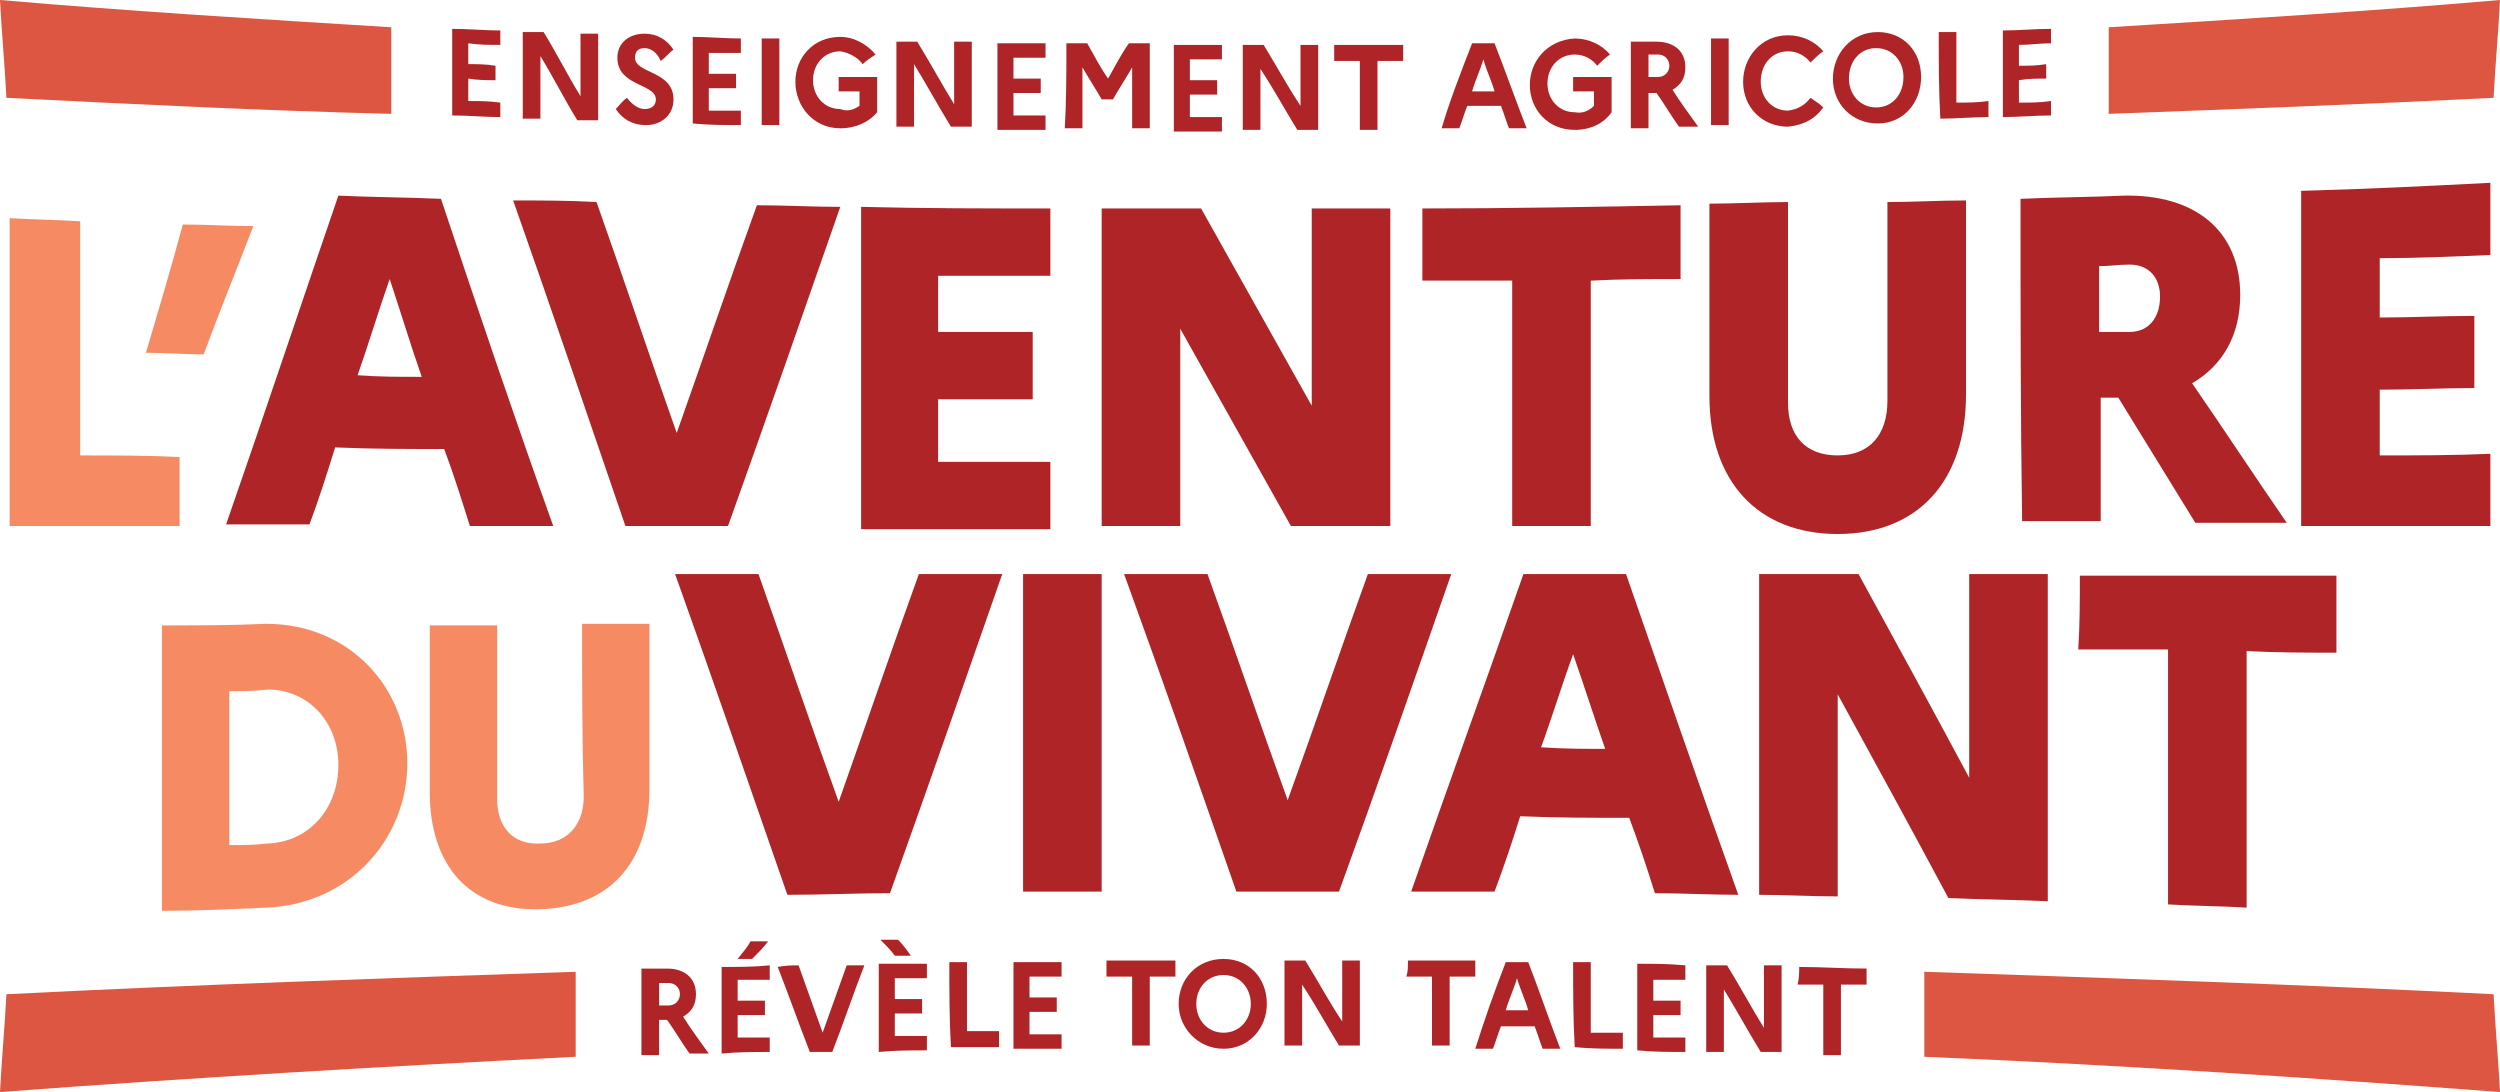
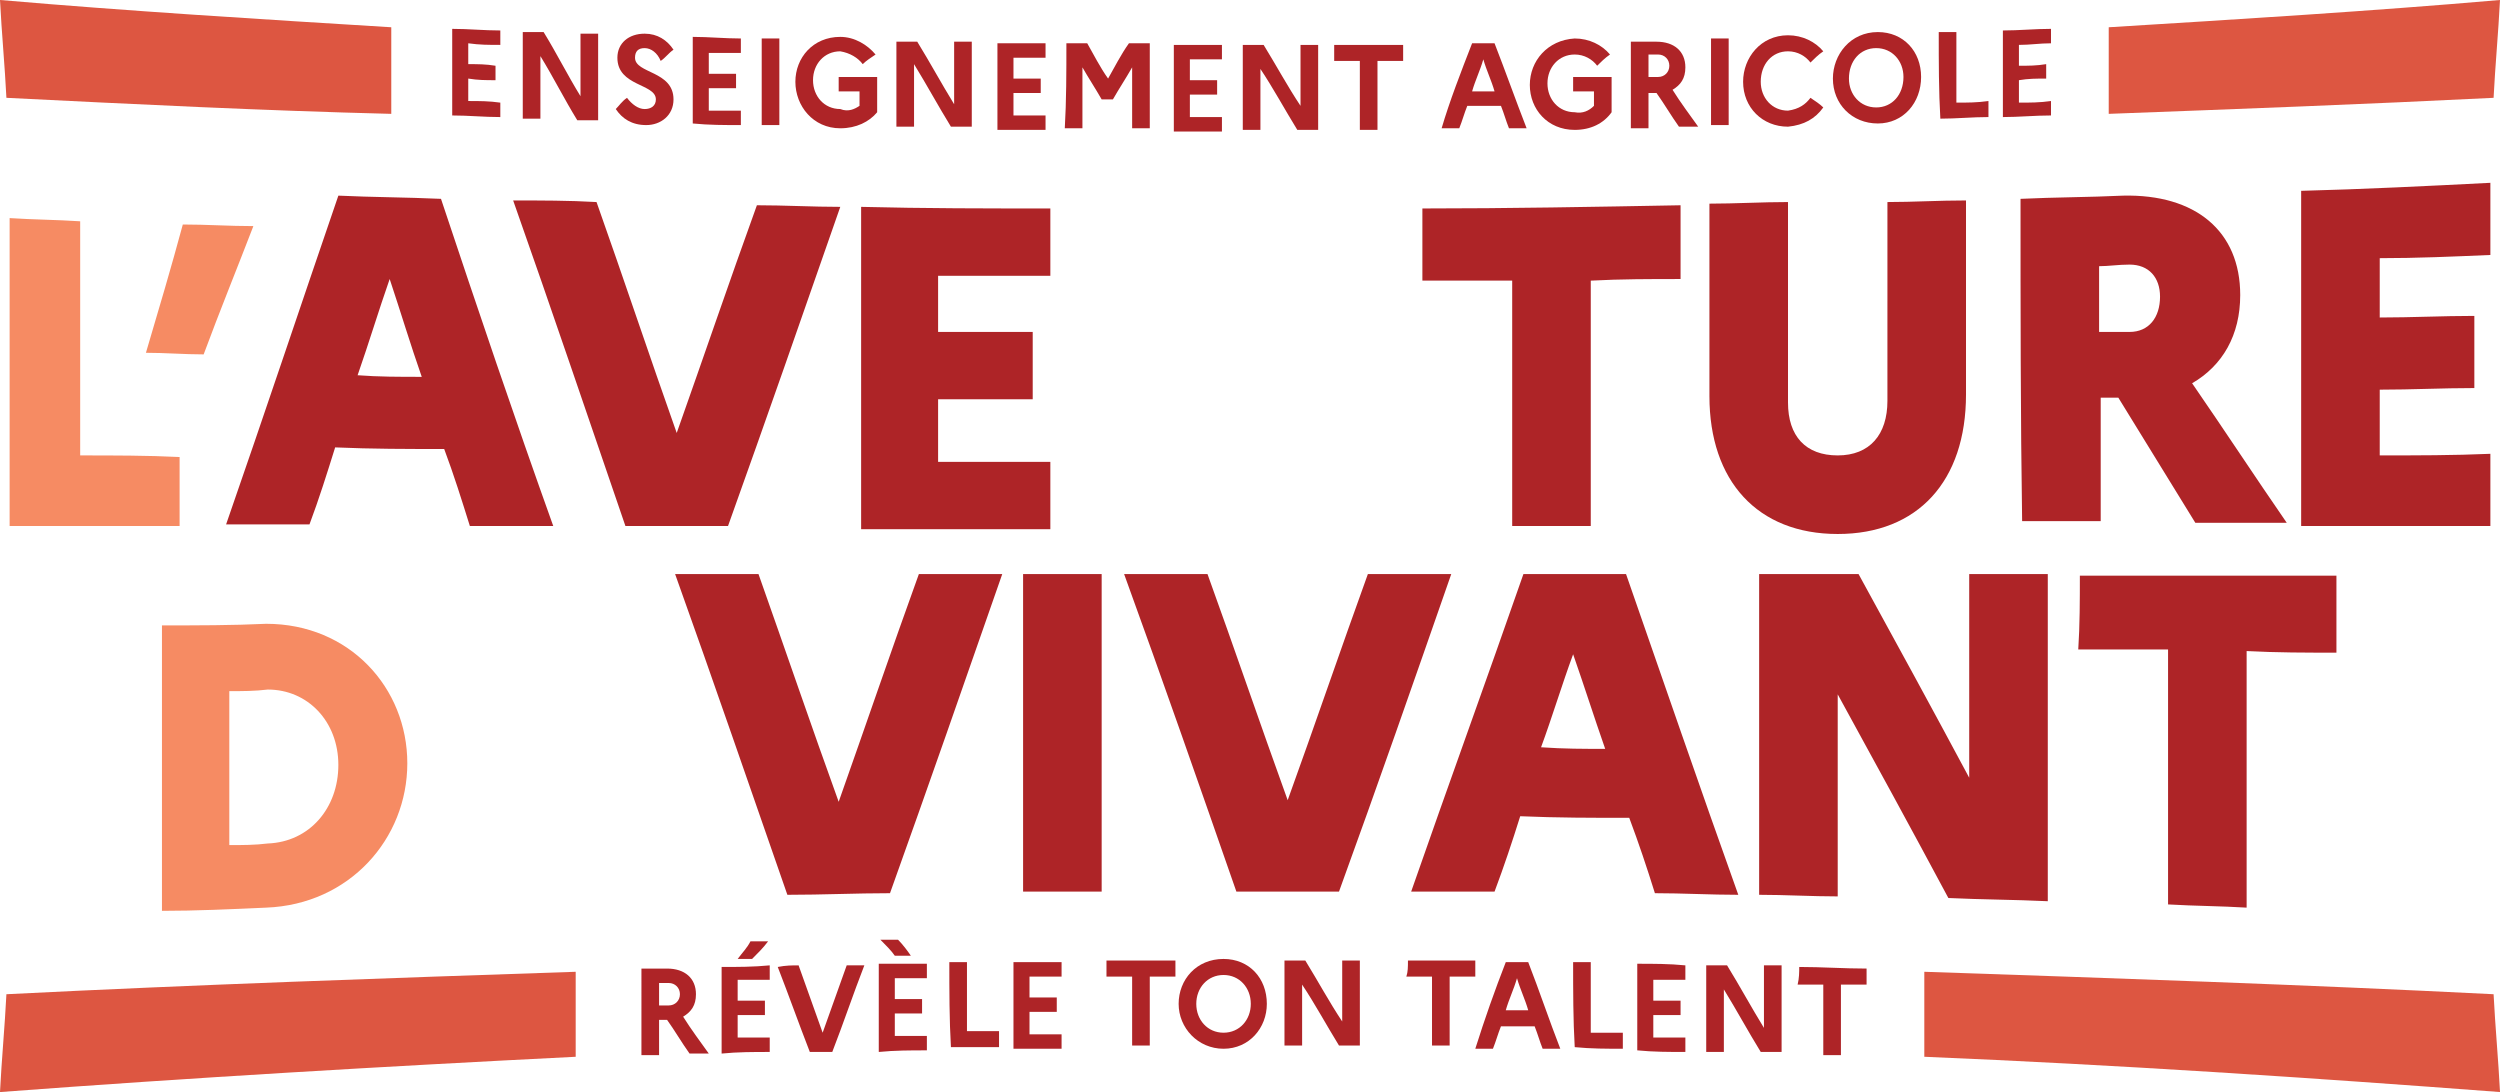
<svg xmlns="http://www.w3.org/2000/svg" version="1.1" id="Calque_1" x="0px" y="0px" viewBox="0 0 155.9 68.1" style="enable-background:new 0 0 155.9 68.1;" xml:space="preserve">
  <style type="text/css">
	.st0{fill:#F68B63;}
	.st1{fill:#AE2427;}
	.st2{fill:#DD5641;}
</style>
  <g>
    <g>
      <path class="st0" d="M0.6,13.6c1.5,0.1,2.9,0.1,4.4,0.2c0,4.9,0,9.7,0,14.6c2.1,0,4.2,0,6.2,0.1c0,1.4,0,2.9,0,4.3    c-3.5,0-7.1,0-10.6,0C0.6,26.3,0.6,20,0.6,13.6z" />
      <path class="st0" d="M9.1,22c0.8-2.7,1.6-5.4,2.3-8c1.5,0,2.9,0.1,4.4,0.1c-1,2.6-2.1,5.3-3.1,8C11.5,22.1,10.3,22,9.1,22z" />
    </g>
    <g>
      <path class="st0" d="M10.1,39c2.2,0,4.4,0,6.5-0.1c5.2,0,8.8,4,8.8,8.7c0,4.7-3.6,8.8-8.8,9c-2.2,0.1-4.4,0.2-6.5,0.2    C10.1,51,10.1,45,10.1,39z M14.3,43.1c0,3.2,0,6.4,0,9.6c0.8,0,1.6,0,2.4-0.1c2.6-0.1,4.4-2.2,4.4-4.9c0-2.7-1.9-4.7-4.4-4.7    C15.9,43.1,15.1,43.1,14.3,43.1z" />
-       <path class="st0" d="M36.3,38.9c1.4,0,2.8,0,4.2,0c0,3.4,0,6.9,0,10.3c0,4.6-2.5,7.4-6.9,7.5c-4.3,0.1-6.8-2.7-6.8-7.3    c0-3.5,0-7,0-10.4c1.4,0,2.8,0,4.2,0c0,3.6,0,7.2,0,10.8c0,1.8,1,2.9,2.7,2.8c1.7,0,2.7-1.2,2.7-2.9C36.3,46,36.3,42.5,36.3,38.9z    " />
    </g>
  </g>
  <g>
    <g>
      <path class="st1" d="M21.1,12.2c2.1,0.1,4.2,0.1,6.4,0.2c2.3,6.9,4.6,13.7,7,20.4c-1.7,0-3.5,0-5.2,0c-0.5-1.6-1-3.2-1.6-4.8    c-2.3,0-4.5,0-6.8-0.1c-0.5,1.6-1,3.2-1.6,4.8c-1.7,0-3.4,0-5.2,0C16.5,25.8,18.8,18.9,21.1,12.2z M26.3,23.5c-0.7-2-1.3-4-2-6.1    c-0.7,2-1.3,4-2,6C23.6,23.5,24.9,23.5,26.3,23.5z" />
      <path class="st1" d="M37.2,12.6c1.7,4.8,3.3,9.6,5,14.4c1.7-4.8,3.3-9.5,5-14.2c1.7,0,3.5,0.1,5.2,0.1c-2.3,6.6-4.6,13.2-7,19.9    c-2.1,0-4.2,0-6.4,0c-2.3-6.7-4.6-13.5-7-20.3C33.7,12.5,35.5,12.5,37.2,12.6z" />
      <path class="st1" d="M53.7,12.9c3.9,0.1,7.9,0.1,11.8,0.1c0,1.4,0,2.8,0,4.2c-2.3,0-4.6,0-7,0c0,1.2,0,2.3,0,3.5c2,0,3.9,0,5.9,0    c0,1.4,0,2.8,0,4.2c-2,0-3.9,0-5.9,0c0,1.3,0,2.6,0,3.9c2.3,0,4.6,0,7,0c0,1.4,0,2.8,0,4.2c-3.9,0-7.9,0-11.8,0    C53.7,26.1,53.7,19.5,53.7,12.9z" />
-       <path class="st1" d="M68.7,13c2.1,0,4.1,0,6.2,0c2.3,4.1,4.6,8.2,6.9,12.3c0-4.1,0-8.2,0-12.3c1.6,0,3.3,0,4.9,0    c0,6.6,0,13.2,0,19.8c-2.1,0-4.1,0-6.2,0c-2.3-4.1-4.6-8.2-6.9-12.3c0,4.1,0,8.2,0,12.3c-1.6,0-3.3,0-4.9,0    C68.7,26.2,68.7,19.6,68.7,13z" />
      <path class="st1" d="M88.7,13c5.4,0,10.7-0.1,16.1-0.2c0,1.5,0,3.1,0,4.6c-1.9,0-3.7,0-5.6,0.1c0,5.1,0,10.2,0,15.3    c-1.6,0-3.3,0-4.9,0c0-5.1,0-10.2,0-15.3c-1.9,0-3.7,0-5.6,0C88.7,16,88.7,14.5,88.7,13z" />
      <path class="st1" d="M117.7,12.6c1.6,0,3.2-0.1,4.9-0.1c0,4,0,8.1,0,12.1c0,5.4-3,8.7-8,8.7c-5,0-8-3.3-8-8.6c0-4,0-8,0-12    c1.6,0,3.3-0.1,4.9-0.1c0,4.2,0,8.3,0,12.5c0,2.1,1.1,3.3,3.1,3.3c2,0,3.1-1.3,3.1-3.4C117.7,21,117.7,16.8,117.7,12.6z" />
      <path class="st1" d="M126,12.4c2.1-0.1,4.3-0.1,6.4-0.2c4.5-0.1,7.3,2.2,7.3,6.2c0,2.5-1.1,4.4-3,5.5c2,2.9,3.9,5.8,5.9,8.7    c-1.9,0-3.8,0-5.7,0c-1.6-2.6-3.2-5.2-4.8-7.8c-0.4,0-0.8,0-1.1,0c0,2.6,0,5.2,0,7.7c-1.6,0-3.2,0-4.9,0C126,26,126,19.2,126,12.4    z M130.9,16.6c0,1.4,0,2.7,0,4.1c0.6,0,1.2,0,1.9,0c1.2,0,1.9-0.9,1.9-2.2c0-1.2-0.7-2-1.9-2C132.1,16.5,131.5,16.6,130.9,16.6z" />
      <path class="st1" d="M143.5,11.9c3.9-0.1,7.9-0.3,11.8-0.5c0,1.5,0,3,0,4.5c-2.3,0.1-4.6,0.2-6.9,0.2c0,1.2,0,2.5,0,3.7    c2,0,3.9-0.1,5.9-0.1c0,1.5,0,3,0,4.5c-2,0-3.9,0.1-5.9,0.1c0,1.4,0,2.7,0,4.1c2.3,0,4.6,0,6.9-0.1c0,1.5,0,3,0,4.5    c-3.9,0-7.9,0-11.8,0C143.5,25.8,143.5,18.8,143.5,11.9z" />
    </g>
    <g>
      <path class="st1" d="M47.3,35.8c1.7,4.8,3.3,9.5,5,14.2c1.7-4.8,3.3-9.5,5-14.2c1.7,0,3.5,0,5.2,0c-2.3,6.6-4.6,13.2-7,19.9    c-2.1,0-4.2,0.1-6.4,0.1c-2.3-6.6-4.6-13.3-7-20C43.8,35.8,45.5,35.8,47.3,35.8z" />
      <path class="st1" d="M63.8,35.8c1.6,0,3.3,0,4.9,0c0,6.6,0,13.2,0,19.8c-1.6,0-3.3,0-4.9,0C63.8,49,63.8,42.4,63.8,35.8z" />
      <path class="st1" d="M75.3,35.8c1.7,4.7,3.3,9.4,5,14.1c1.7-4.7,3.3-9.4,5-14.1c1.7,0,3.5,0,5.2,0c-2.3,6.6-4.6,13.2-7,19.8    c-2.1,0-4.2,0-6.4,0c-2.3-6.6-4.6-13.2-7-19.8C71.9,35.8,73.6,35.8,75.3,35.8z" />
      <path class="st1" d="M95,35.8c2.1,0,4.2,0,6.4,0c2.3,6.6,4.6,13.3,7,20c-1.7,0-3.5-0.1-5.2-0.1c-0.5-1.6-1-3.1-1.6-4.7    c-2.3,0-4.5,0-6.8-0.1c-0.5,1.6-1,3.1-1.6,4.7c-1.7,0-3.5,0-5.2,0C90.3,49,92.7,42.4,95,35.8z M100.1,46.7c-0.7-2-1.3-3.9-2-5.9    c-0.7,1.9-1.3,3.9-2,5.8C97.5,46.7,98.8,46.7,100.1,46.7z" />
      <path class="st1" d="M109.7,35.8c2.1,0,4.1,0,6.2,0c2.3,4.2,4.6,8.4,6.9,12.7c0-4.2,0-8.4,0-12.7c1.6,0,3.2,0,4.9,0    c0,6.8,0,13.6,0,20.4c-2.1-0.1-4.1-0.1-6.2-0.2c-2.3-4.3-4.6-8.5-6.9-12.7c0,4.2,0,8.4,0,12.6c-1.6,0-3.3-0.1-4.9-0.1    C109.7,49.2,109.7,42.5,109.7,35.8z" />
      <path class="st1" d="M129.7,35.9c5.3,0,10.7,0,16,0c0,1.6,0,3.2,0,4.8c-1.9,0-3.7,0-5.6-0.1c0,5.3,0,10.6,0,16    c-1.6-0.1-3.2-0.1-4.9-0.2c0-5.3,0-10.6,0-15.9c-1.9,0-3.7,0-5.6,0C129.7,39,129.7,37.4,129.7,35.9z" />
    </g>
    <g>
      <path class="st1" d="M28.2,1.8c1,0,2,0.1,3,0.1c0,0.3,0,0.6,0,0.9c-0.7,0-1.3,0-2-0.1c0,0.4,0,0.9,0,1.3c0.6,0,1.1,0,1.7,0.1    c0,0.3,0,0.6,0,0.9c-0.6,0-1.1,0-1.7-0.1c0,0.5,0,0.9,0,1.4c0.7,0,1.3,0,2,0.1c0,0.3,0,0.6,0,0.9c-1,0-2-0.1-3-0.1    C28.2,5.4,28.2,3.6,28.2,1.8z" />
      <path class="st1" d="M32.6,2c0.4,0,0.9,0,1.3,0c0.8,1.3,1.5,2.7,2.3,4c0-1.3,0-2.6,0-3.9c0.4,0,0.7,0,1.1,0c0,1.8,0,3.6,0,5.4    c-0.4,0-0.9,0-1.3,0c-0.8-1.3-1.5-2.7-2.3-4c0,1.3,0,2.6,0,3.9c-0.4,0-0.7,0-1.1,0C32.6,5.6,32.6,3.8,32.6,2z" />
      <path class="st1" d="M39.1,6.1c0.3,0.4,0.7,0.7,1.1,0.7c0.4,0,0.7-0.2,0.7-0.6c0-1-2.4-0.8-2.4-2.6c0-0.9,0.7-1.5,1.7-1.5    c0.8,0,1.4,0.4,1.8,1c-0.3,0.2-0.5,0.5-0.8,0.7C41,3.3,40.6,3,40.2,3c-0.4,0-0.6,0.2-0.6,0.6c0,1,2.4,0.8,2.4,2.6    c0,1-0.8,1.6-1.7,1.6c-0.9,0-1.5-0.4-1.9-1C38.6,6.6,38.8,6.3,39.1,6.1z" />
      <path class="st1" d="M43.2,2.3c1,0,2,0.1,3,0.1c0,0.3,0,0.6,0,0.9c-0.7,0-1.3,0-2,0c0,0.4,0,0.9,0,1.3c0.6,0,1.1,0,1.7,0    c0,0.3,0,0.6,0,0.9c-0.6,0-1.1,0-1.7,0c0,0.5,0,0.9,0,1.4c0.7,0,1.3,0,2,0c0,0.3,0,0.6,0,0.9c-1,0-2,0-3-0.1    C43.2,5.9,43.2,4.1,43.2,2.3z" />
      <path class="st1" d="M47.5,2.4c0.4,0,0.7,0,1.1,0c0,1.8,0,3.6,0,5.4c-0.4,0-0.7,0-1.1,0C47.5,6,47.5,4.2,47.5,2.4z" />
      <path class="st1" d="M53.6,6.6c0-0.3,0-0.6,0-0.9c-0.4,0-0.9,0-1.3,0c0-0.3,0-0.6,0-0.9c0.8,0,1.6,0,2.4,0c0,0.7,0,1.5,0,2.2    C54.2,7.6,53.4,8,52.4,8c-1.7,0-2.8-1.4-2.8-2.9c0-1.5,1.1-2.8,2.8-2.8c0.9,0,1.7,0.5,2.2,1.1c-0.3,0.2-0.6,0.4-0.8,0.6    c-0.3-0.4-0.8-0.7-1.4-0.8c-1,0-1.7,0.8-1.7,1.8c0,1,0.7,1.8,1.7,1.8C52.9,7,53.3,6.8,53.6,6.6z" />
      <path class="st1" d="M55.9,2.6c0.4,0,0.9,0,1.3,0c0.8,1.3,1.5,2.6,2.3,3.9c0-1.3,0-2.6,0-3.9c0.4,0,0.7,0,1.1,0c0,1.8,0,3.6,0,5.3    c-0.4,0-0.9,0-1.3,0c-0.8-1.3-1.5-2.6-2.3-3.9c0,1.3,0,2.6,0,3.9c-0.4,0-0.7,0-1.1,0C55.9,6.1,55.9,4.4,55.9,2.6z" />
      <path class="st1" d="M62.2,2.7c1,0,2,0,3,0c0,0.3,0,0.6,0,0.9c-0.7,0-1.3,0-2,0c0,0.4,0,0.8,0,1.3c0.6,0,1.1,0,1.7,0    c0,0.3,0,0.6,0,0.9c-0.6,0-1.1,0-1.7,0c0,0.5,0,0.9,0,1.4c0.7,0,1.3,0,2,0c0,0.3,0,0.6,0,0.9c-1,0-2,0-3,0    C62.2,6.2,62.2,4.5,62.2,2.7z" />
      <path class="st1" d="M66.5,2.7c0.4,0,0.9,0,1.3,0c0.4,0.7,0.8,1.5,1.3,2.2c0.4-0.7,0.8-1.5,1.3-2.2c0.4,0,0.9,0,1.3,0    c0,1.8,0,3.5,0,5.3c-0.4,0-0.7,0-1.1,0c0-1.3,0-2.5,0-3.8c-0.4,0.7-0.8,1.3-1.2,2c-0.2,0-0.5,0-0.7,0c-0.4-0.7-0.8-1.3-1.2-2    c0,1.3,0,2.5,0,3.8c-0.4,0-0.7,0-1.1,0C66.5,6.3,66.5,4.5,66.5,2.7z" />
      <path class="st1" d="M73.2,2.8c1,0,2,0,3,0c0,0.3,0,0.6,0,0.9c-0.7,0-1.3,0-2,0c0,0.4,0,0.8,0,1.3c0.6,0,1.1,0,1.7,0    c0,0.3,0,0.6,0,0.9c-0.6,0-1.1,0-1.7,0c0,0.5,0,0.9,0,1.4c0.7,0,1.3,0,2,0c0,0.3,0,0.6,0,0.9c-1,0-2,0-3,0    C73.2,6.3,73.2,4.5,73.2,2.8z" />
      <path class="st1" d="M77.5,2.8c0.4,0,0.9,0,1.3,0c0.8,1.3,1.5,2.6,2.3,3.8c0-1.3,0-2.6,0-3.8c0.4,0,0.7,0,1.1,0c0,1.8,0,3.5,0,5.3    c-0.4,0-0.9,0-1.3,0c-0.8-1.3-1.5-2.6-2.3-3.8c0,1.3,0,2.6,0,3.8c-0.4,0-0.7,0-1.1,0C77.5,6.3,77.5,4.5,77.5,2.8z" />
      <path class="st1" d="M83.2,2.8c1.4,0,2.8,0,4.3,0c0,0.3,0,0.7,0,1c-0.5,0-1.1,0-1.6,0c0,1.4,0,2.9,0,4.3c-0.4,0-0.7,0-1.1,0    c0-1.4,0-2.9,0-4.3c-0.5,0-1.1,0-1.6,0C83.2,3.4,83.2,3.1,83.2,2.8z" />
      <path class="st1" d="M91.8,2.7c0.5,0,0.9,0,1.4,0c0.7,1.8,1.3,3.5,2,5.3c-0.4,0-0.7,0-1.1,0c-0.2-0.5-0.3-0.9-0.5-1.4    c-0.7,0-1.4,0-2.1,0c-0.2,0.5-0.3,0.9-0.5,1.4c-0.4,0-0.7,0-1.1,0C90.4,6.3,91.1,4.5,91.8,2.7z M93.2,5.7c-0.2-0.7-0.5-1.3-0.7-2    c-0.2,0.7-0.5,1.3-0.7,2C92.2,5.7,92.7,5.7,93.2,5.7z" />
      <path class="st1" d="M99.4,6.6c0-0.3,0-0.6,0-0.9c-0.4,0-0.9,0-1.3,0c0-0.3,0-0.6,0-0.9c0.8,0,1.6,0,2.4,0c0,0.7,0,1.5,0,2.2    c-0.5,0.7-1.3,1.1-2.3,1.1c-1.7,0-2.8-1.3-2.8-2.8c0-1.5,1.1-2.8,2.8-2.9c0.9,0,1.7,0.4,2.2,1c-0.3,0.2-0.6,0.5-0.8,0.7    c-0.3-0.4-0.8-0.7-1.4-0.7c-1,0-1.7,0.8-1.7,1.8c0,1,0.7,1.8,1.7,1.8C98.7,7.1,99.1,6.9,99.4,6.6z" />
      <path class="st1" d="M101.7,2.6c0.5,0,1.1,0,1.6,0c1.1,0,1.8,0.6,1.8,1.6c0,0.7-0.3,1.1-0.8,1.4c0.5,0.8,1.1,1.6,1.6,2.3    c-0.4,0-0.8,0-1.2,0c-0.5-0.7-0.9-1.4-1.4-2.1c-0.2,0-0.4,0-0.5,0c0,0.7,0,1.4,0,2.2c-0.4,0-0.7,0-1.1,0    C101.7,6.1,101.7,4.3,101.7,2.6z M102.8,3.4c0,0.5,0,0.9,0,1.4c0.2,0,0.4,0,0.6,0c0.4,0,0.7-0.3,0.7-0.7c0-0.4-0.3-0.7-0.7-0.7    C103.2,3.4,103,3.4,102.8,3.4z" />
      <path class="st1" d="M106.7,2.4c0.4,0,0.7,0,1.1,0c0,1.8,0,3.6,0,5.4c-0.4,0-0.7,0-1.1,0C106.7,6,106.7,4.2,106.7,2.4z" />
      <path class="st1" d="M112.9,6.1c0.3,0.2,0.6,0.4,0.8,0.6c-0.5,0.7-1.2,1.1-2.2,1.2c-1.6,0-2.8-1.2-2.8-2.8c0-1.5,1.1-2.9,2.8-2.9    c0.9,0,1.7,0.4,2.2,1c-0.3,0.2-0.6,0.5-0.8,0.7c-0.3-0.4-0.8-0.7-1.4-0.7c-1,0-1.7,0.8-1.7,1.9c0,1,0.7,1.8,1.7,1.8    C112.2,6.8,112.6,6.5,112.9,6.1z" />
      <path class="st1" d="M119.8,4.8c0,1.6-1.1,2.9-2.7,2.9c-1.6,0-2.8-1.2-2.8-2.8c0-1.5,1.1-2.9,2.8-2.9C118.7,2,119.8,3.2,119.8,4.8    z M118.7,4.8c0-1-0.7-1.8-1.7-1.8c-1,0-1.7,0.8-1.7,1.9c0,1,0.7,1.8,1.7,1.8C118,6.7,118.7,5.9,118.7,4.8z" />
      <path class="st1" d="M120.9,2c0.4,0,0.7,0,1.1,0c0,1.5,0,3,0,4.4c0.7,0,1.3,0,2-0.1c0,0.3,0,0.7,0,1c-1,0-2,0.1-3,0.1    C120.9,5.7,120.9,3.9,120.9,2z" />
      <path class="st1" d="M124.9,1.9c1,0,2-0.1,3-0.1c0,0.3,0,0.6,0,0.9c-0.7,0-1.3,0.1-2,0.1c0,0.4,0,0.9,0,1.3c0.6,0,1.1,0,1.7-0.1    c0,0.3,0,0.6,0,0.9c-0.6,0-1.1,0-1.7,0.1c0,0.5,0,0.9,0,1.4c0.7,0,1.3,0,2-0.1c0,0.3,0,0.6,0,0.9c-1,0-2,0.1-3,0.1    C124.9,5.5,124.9,3.7,124.9,1.9z" />
    </g>
    <g>
      <path class="st1" d="M40,60.4c0.5,0,1.1,0,1.6,0c1.1,0,1.8,0.6,1.8,1.6c0,0.7-0.3,1.1-0.8,1.4c0.5,0.8,1.1,1.6,1.6,2.3    c-0.4,0-0.8,0-1.2,0c-0.5-0.7-0.9-1.4-1.4-2.1c-0.2,0-0.4,0-0.5,0c0,0.7,0,1.5,0,2.2c-0.4,0-0.7,0-1.1,0C40,64,40,62.2,40,60.4z     M41.1,61.3c0,0.5,0,0.9,0,1.4c0.2,0,0.4,0,0.6,0c0.4,0,0.7-0.3,0.7-0.7c0-0.4-0.3-0.7-0.7-0.7C41.5,61.3,41.3,61.3,41.1,61.3z" />
      <path class="st1" d="M45,60.3c1,0,2,0,3-0.1c0,0.3,0,0.6,0,0.9c-0.7,0-1.3,0-2,0c0,0.4,0,0.8,0,1.3c0.6,0,1.1,0,1.7,0    c0,0.3,0,0.6,0,0.9c-0.6,0-1.1,0-1.7,0c0,0.5,0,0.9,0,1.4c0.7,0,1.3,0,2,0c0,0.3,0,0.6,0,0.9c-1,0-2,0-3,0.1    C45,63.9,45,62.1,45,60.3z M46,59.8c0.3-0.4,0.6-0.7,0.8-1.1c0.4,0,0.7,0,1.1,0c-0.3,0.4-0.6,0.7-1,1.1    C46.6,59.8,46.3,59.8,46,59.8z" />
      <path class="st1" d="M49.8,60.2c0.5,1.4,1,2.8,1.5,4.2c0.5-1.4,1-2.8,1.5-4.2c0.4,0,0.7,0,1.1,0c-0.7,1.8-1.3,3.6-2,5.4    c-0.5,0-0.9,0-1.4,0c-0.7-1.8-1.3-3.5-2-5.3C49,60.2,49.4,60.2,49.8,60.2z" />
      <path class="st1" d="M54.8,60.1c1,0,2,0,3,0c0,0.3,0,0.6,0,0.9c-0.7,0-1.3,0-2,0c0,0.4,0,0.8,0,1.3c0.6,0,1.1,0,1.7,0    c0,0.3,0,0.6,0,0.9c-0.6,0-1.1,0-1.7,0c0,0.5,0,0.9,0,1.4c0.7,0,1.3,0,2,0c0,0.3,0,0.6,0,0.9c-1,0-2,0-3,0.1    C54.8,63.6,54.8,61.9,54.8,60.1z M54.9,58.6c0.4,0,0.7,0,1.1,0c0.3,0.3,0.6,0.7,0.8,1c-0.3,0-0.6,0-1,0    C55.6,59.3,55.2,58.9,54.9,58.6z" />
      <path class="st1" d="M59.2,60c0.4,0,0.7,0,1.1,0c0,1.4,0,2.9,0,4.3c0.7,0,1.3,0,2,0c0,0.3,0,0.7,0,1c-1,0-2,0-3,0    C59.2,63.6,59.2,61.8,59.2,60z" />
      <path class="st1" d="M63.2,60c1,0,2,0,3,0c0,0.3,0,0.6,0,0.9c-0.7,0-1.3,0-2,0c0,0.4,0,0.8,0,1.3c0.6,0,1.1,0,1.7,0    c0,0.3,0,0.6,0,0.9c-0.6,0-1.1,0-1.7,0c0,0.5,0,0.9,0,1.4c0.7,0,1.3,0,2,0c0,0.3,0,0.6,0,0.9c-1,0-2,0-3,0    C63.2,63.5,63.2,61.8,63.2,60z" />
      <path class="st1" d="M69,59.9c1.4,0,2.8,0,4.3,0c0,0.3,0,0.7,0,1c-0.5,0-1.1,0-1.6,0c0,1.4,0,2.9,0,4.3c-0.4,0-0.7,0-1.1,0    c0-1.4,0-2.9,0-4.3c-0.5,0-1.1,0-1.6,0C69,60.6,69,60.3,69,59.9z" />
      <path class="st1" d="M79,62.6c0,1.5-1.1,2.8-2.7,2.8c-1.6,0-2.8-1.3-2.8-2.8c0-1.5,1.1-2.8,2.8-2.8C77.9,59.8,79,61,79,62.6z     M78,62.6c0-1-0.7-1.8-1.7-1.8c-1,0-1.7,0.8-1.7,1.8c0,1,0.7,1.8,1.7,1.8C77.3,64.4,78,63.6,78,62.6z" />
      <path class="st1" d="M80.1,59.9c0.4,0,0.9,0,1.3,0c0.8,1.3,1.5,2.6,2.3,3.8c0-1.3,0-2.6,0-3.8c0.4,0,0.7,0,1.1,0    c0,1.8,0,3.5,0,5.3c-0.4,0-0.9,0-1.3,0c-0.8-1.3-1.5-2.6-2.3-3.8c0,1.3,0,2.6,0,3.8c-0.4,0-0.7,0-1.1,0    C80.1,63.4,80.1,61.7,80.1,59.9z" />
      <path class="st1" d="M87.8,59.9c1.4,0,2.8,0,4.2,0c0,0.3,0,0.7,0,1c-0.5,0-1.1,0-1.6,0c0,1.4,0,2.9,0,4.3c-0.4,0-0.7,0-1.1,0    c0-1.4,0-2.9,0-4.3c-0.5,0-1.1,0-1.6,0C87.8,60.6,87.8,60.3,87.8,59.9z" />
      <path class="st1" d="M93.9,60c0.5,0,0.9,0,1.4,0c0.7,1.8,1.3,3.6,2,5.4c-0.4,0-0.7,0-1.1,0c-0.2-0.5-0.3-0.9-0.5-1.4    c-0.7,0-1.4,0-2.1,0c-0.2,0.5-0.3,0.9-0.5,1.4c-0.4,0-0.7,0-1.1,0C92.6,63.5,93.2,61.8,93.9,60z M95.3,63c-0.2-0.7-0.5-1.3-0.7-2    c-0.2,0.7-0.5,1.3-0.7,2C94.3,63,94.8,63,95.3,63z" />
      <path class="st1" d="M98.1,60c0.4,0,0.7,0,1.1,0c0,1.5,0,2.9,0,4.4c0.7,0,1.3,0,2,0c0,0.3,0,0.7,0,1c-1,0-2,0-3-0.1    C98.1,63.6,98.1,61.8,98.1,60z" />
      <path class="st1" d="M102.1,60.1c1,0,2,0,3,0.1c0,0.3,0,0.6,0,0.9c-0.7,0-1.3,0-2,0c0,0.4,0,0.8,0,1.3c0.6,0,1.1,0,1.7,0    c0,0.3,0,0.6,0,0.9c-0.6,0-1.1,0-1.7,0c0,0.5,0,0.9,0,1.4c0.7,0,1.3,0,2,0c0,0.3,0,0.6,0,0.9c-1,0-2,0-3-0.1    C102.1,63.7,102.1,61.9,102.1,60.1z" />
      <path class="st1" d="M106.4,60.2c0.4,0,0.9,0,1.3,0c0.8,1.3,1.5,2.6,2.3,3.9c0-1.3,0-2.6,0-3.9c0.4,0,0.7,0,1.1,0    c0,1.8,0,3.6,0,5.4c-0.4,0-0.9,0-1.3,0c-0.8-1.3-1.5-2.6-2.3-3.9c0,1.3,0,2.6,0,3.9c-0.4,0-0.7,0-1.1,0    C106.4,63.7,106.4,62,106.4,60.2z" />
-       <path class="st1" d="M112.2,60.3c1.4,0,2.8,0.1,4.2,0.1c0,0.3,0,0.7,0,1c-0.5,0-1.1,0-1.6,0c0,1.5,0,2.9,0,4.4c-0.4,0-0.7,0-1.1,0    c0-1.5,0-2.9,0-4.4c-0.5,0-1.1,0-1.6,0C112.2,61,112.2,60.6,112.2,60.3z" />
+       <path class="st1" d="M112.2,60.3c1.4,0,2.8,0.1,4.2,0.1c0,0.3,0,0.7,0,1c-0.5,0-1.1,0-1.6,0c0,1.5,0,2.9,0,4.4c-0.4,0-0.7,0-1.1,0    c0-1.5,0-2.9,0-4.4c-0.5,0-1.1,0-1.6,0C112.2,61,112.2,60.6,112.2,60.3" />
    </g>
  </g>
  <g>
    <g>
      <g>
        <path class="st2" d="M24.4,1.7C16.3,1.2,8.1,0.7,0,0c0.1,2,0.3,4.1,0.4,6.1c8,0.4,16,0.8,24,1C24.4,5.3,24.4,3.5,24.4,1.7z" />
      </g>
      <g>
        <path class="st2" d="M131.5,1.7c0,1.8,0,3.6,0,5.4c8-0.3,16-0.6,24-1c0.1-2,0.3-4.1,0.4-6.1C147.8,0.7,139.6,1.2,131.5,1.7z" />
      </g>
    </g>
    <g>
      <g>
        <path class="st2" d="M35.9,60.6C24.1,61,12.3,61.4,0.4,62c-0.1,2-0.3,4.1-0.4,6.1c12-0.9,24-1.6,35.9-2.2     C35.9,64.2,35.9,62.4,35.9,60.6z" />
      </g>
      <g>
        <path class="st2" d="M120,60.6c0,1.8,0,3.6,0,5.3c12,0.5,24,1.3,35.9,2.2c-0.1-2-0.3-4.1-0.4-6.1C143.6,61.4,131.8,61,120,60.6z" />
      </g>
    </g>
  </g>
</svg>